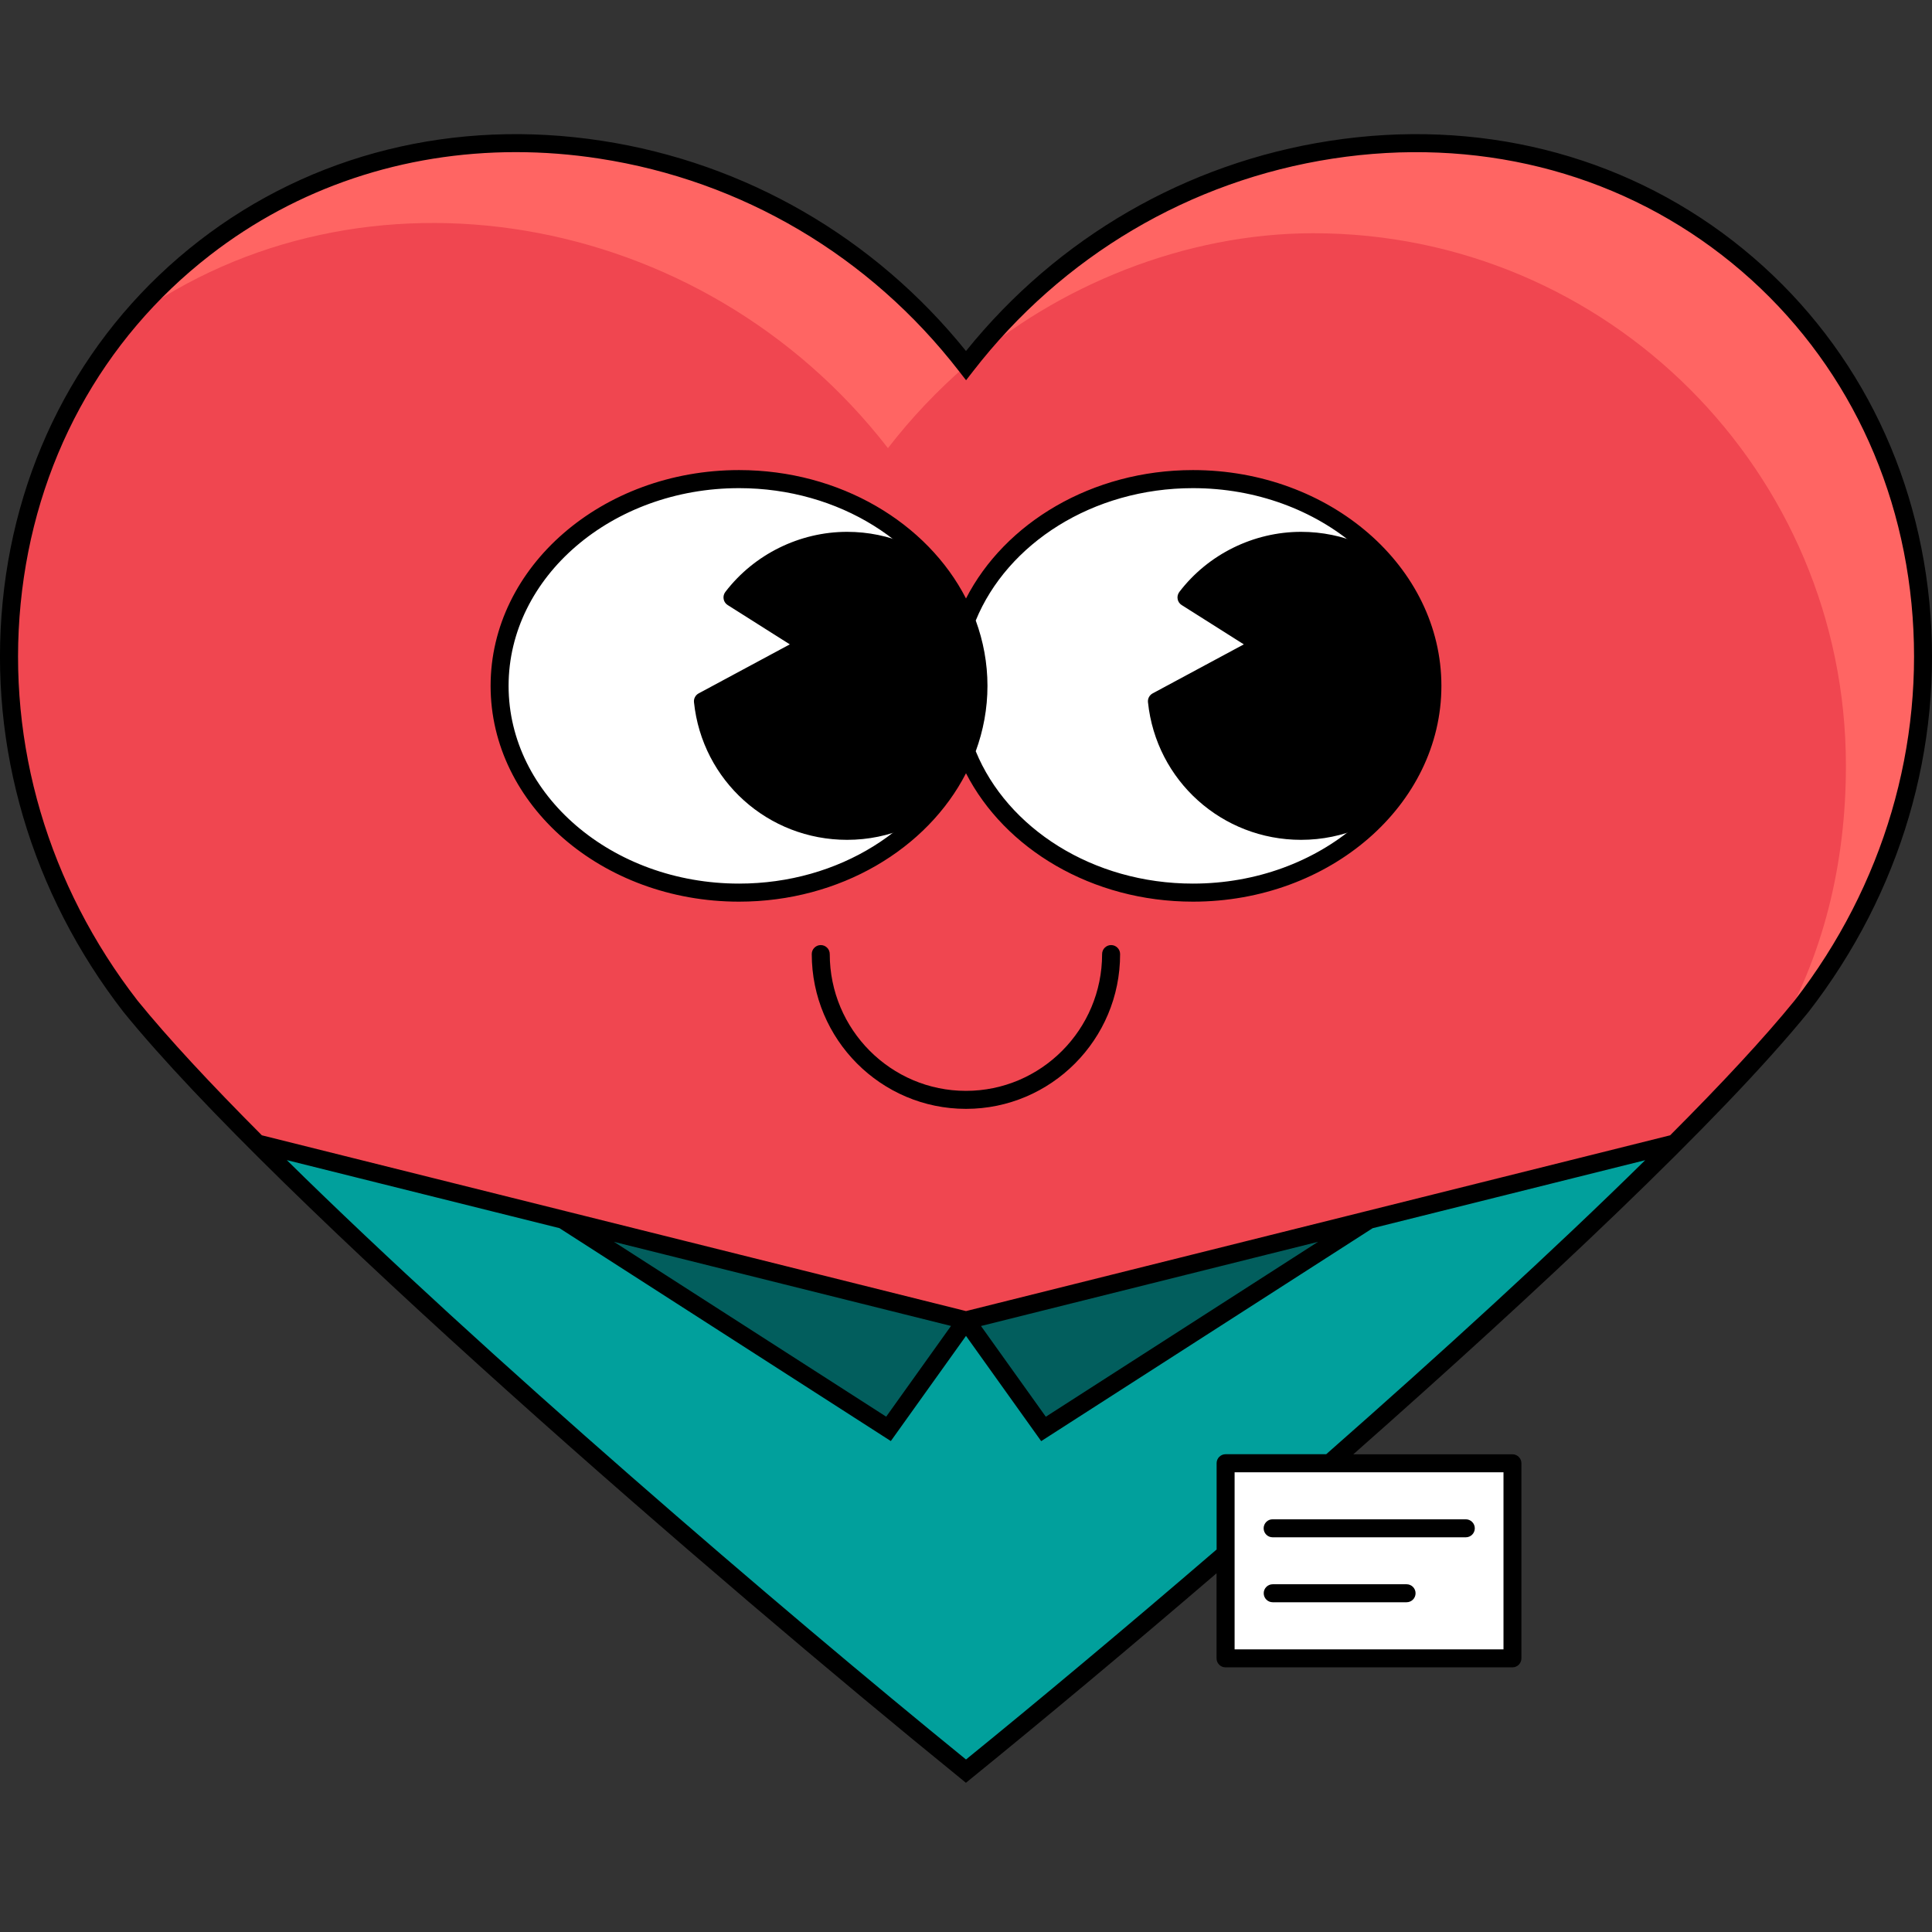
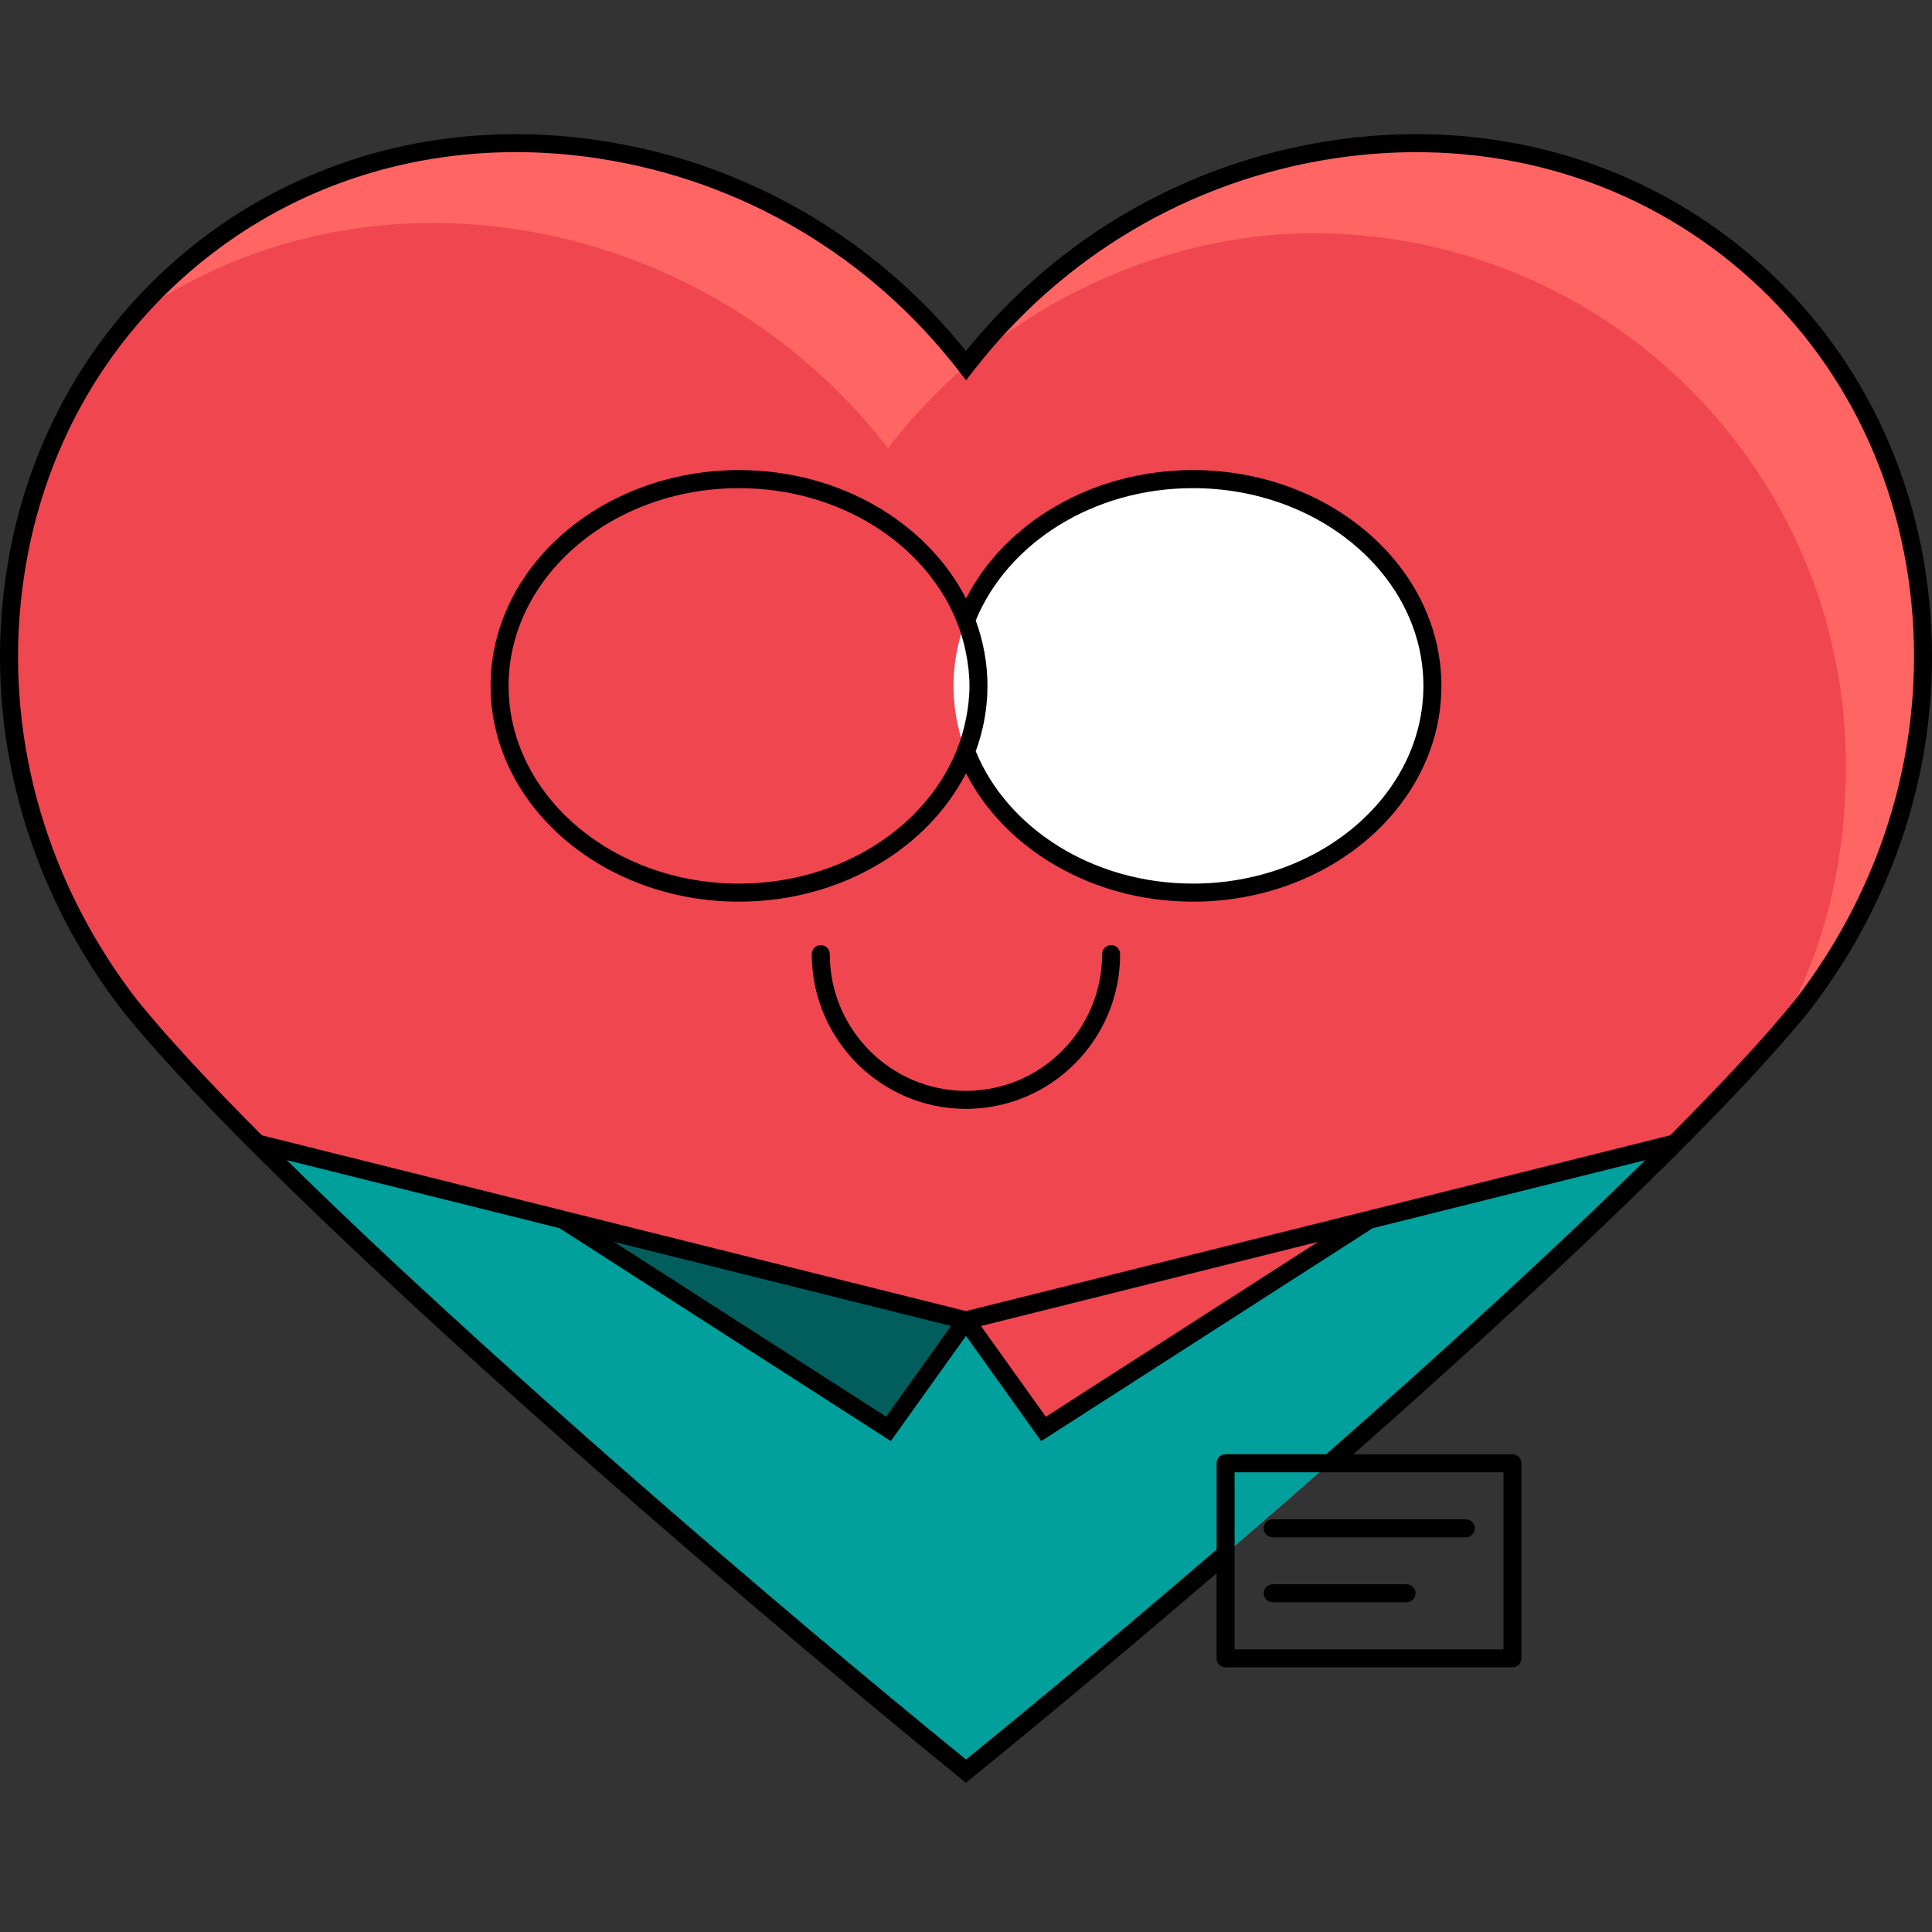
<svg xmlns="http://www.w3.org/2000/svg" xmlns:xlink="http://www.w3.org/1999/xlink" version="1.1" x="0px" y="0px" viewBox="0 0 283.46 283.46" style="enable-background:new 0 0 283.46 283.46;" xml:space="preserve">
  <rect x="0" y="0" width="283.46" height="283.46" fill="#333333" stroke="none" />
  <style type="text/css">
	.st0{fill:#F04650;}
	.st1{fill:#01A09C;}
	.st2{fill:#025E5D;}
	.st3{fill:#FF6563;}
	.st4{fill:#FFFFFF;}
	.st5{clip-path:url(#SVGID_00000034781928338636380450000011470162759631844508_);}
	.st6{clip-path:url(#SVGID_00000175311410180932016260000018326269361249944253_);}
</style>
  <g id="HG_Farbe">
    <g>
      <path class="st0" d="M141.73,259.86c39.62-32.14,101.44-86.17,122.59-112.23c27.49-35.49,22.62-85.3-10.88-111.26    s-84.21-18.24-111.71,17.25c-27.49-35.49-78.2-43.21-111.71-17.25s-38.38,75.77-10.88,111.26    C40.3,173.69,102.12,227.72,141.73,259.86z" />
    </g>
    <path class="st1" d="M245.73,167.76c-28.04,28.09-72.87,66.84-104,92.09c-31.13-25.26-75.96-64.01-103.97-92.09l44.86,11.21   l47.74,30.68l11.37-15.92l11.37,15.92l47.77-30.68L245.73,167.76z" />
    <polygon class="st2" points="141.73,193.73 130.36,209.66 82.62,178.98  " />
-     <polygon class="st2" points="200.87,178.98 153.1,209.66 141.73,193.73  " />
    <g>
      <path class="st3" d="M141.73,53.64c-4.13,3.6-7.99,7.62-11.45,12.11C102.96,30.49,53.02,22.29,19.11,46.81    c3.2-3.78,6.82-7.3,10.9-10.45C63.52,10.42,114.25,18.14,141.73,53.64z" />
    </g>
    <path class="st3" d="M264.32,147.63c-1.14,1.4-2.41,2.91-3.78,4.47c6.9-11.64,10.29-25.23,10.29-39.75   c0-43.16-34.99-78.13-78.13-78.13c-18.91,0-37.64,7.75-50.97,19.41c27.51-35.49,78.21-43.22,111.72-17.27   C286.93,62.34,291.82,112.14,264.32,147.63z" />
-     <rect x="179.85" y="214.69" class="st4" width="42.09" height="28.62" />
  </g>
  <g id="HG_Outline">
    <g>
      <path d="M206.37,232.44h-19.64c-0.73,0-1.32,0.59-1.32,1.32s0.59,1.32,1.32,1.32h19.64c0.73,0,1.32-0.59,1.32-1.32    S207.1,232.44,206.37,232.44z" />
      <path d="M185.4,224.23c0,0.73,0.59,1.32,1.32,1.32h28.34c0.73,0,1.32-0.59,1.32-1.32c0-0.73-0.59-1.32-1.32-1.32h-28.34    C185.99,222.9,185.4,223.5,185.4,224.23z" />
      <path d="M283.07,88.31c-2.09-21.38-12.33-40.19-28.82-52.97c-16.51-12.79-37.52-18.01-59.12-14.68    c-21.06,3.24-39.96,14.17-53.4,30.84c-13.44-16.67-32.34-27.6-53.4-30.84c-21.61-3.33-42.61,1.89-59.12,14.68    C12.72,48.11,2.48,66.93,0.39,88.31c-2.09,21.35,4.2,42.71,17.72,60.16c22.17,27.31,87.08,83.45,122.78,112.42l0.83,0.68    l0.83-0.68c10.16-8.25,22.7-18.7,35.94-30.06v12.48c0,0.73,0.59,1.32,1.32,1.32h42.09c0.73,0,1.32-0.59,1.32-1.32v-28.62    c0-0.73-0.59-1.32-1.32-1.32h-23.34c27.27-24.07,54.06-49.23,66.8-64.92C278.87,131.01,285.16,109.66,283.07,88.31z     M220.59,216.01v25.98h-39.45v-13.43v-3.49v-9.06h10.42h4.01H220.59z M194.58,213.36h-14.76c-0.73,0-1.32,0.59-1.32,1.32v12.66    c-13.49,11.6-26.33,22.33-36.77,30.81c-27.25-22.15-70.78-59.49-99.65-87.94l40,9.98l48.62,31.24L141.73,196l11.03,15.44    l48.63-31.24l39.99-9.98C227.91,183.49,211.28,198.67,194.58,213.36z M90.08,182.2l49.45,12.34l-9.51,13.31L90.08,182.2z     M193.38,182.2l-39.94,25.66l-9.51-13.31L193.38,182.2z M263.3,146.8c-4.5,5.54-10.81,12.31-18.26,19.77l-103.31,25.79    L38.42,166.57c-7.44-7.46-13.73-14.21-18.23-19.75C7.1,129.93,1,109.24,3.03,88.56c2.02-20.65,11.89-38.81,27.81-51.14    c12.79-9.91,28.38-15.1,44.84-15.1c4.04,0,8.14,0.31,12.26,0.95c20.94,3.22,39.68,14.29,52.75,31.17l1.05,1.35l1.05-1.35    c13.08-16.88,31.81-27.95,52.75-31.17c20.9-3.21,41.17,1.82,57.1,14.16c15.92,12.33,25.79,30.49,27.81,51.14    C282.46,109.24,276.37,129.93,263.3,146.8z" />
    </g>
  </g>
  <g id="Mund">
    <g>
-       <path d="M141.73,162.69c-12.48,0-22.63-10.19-22.63-22.71c0-0.73,0.59-1.32,1.32-1.32s1.32,0.59,1.32,1.32    c0,11.07,8.97,20.07,19.98,20.07c11.02,0,19.98-9,19.98-20.07c0-0.73,0.59-1.32,1.32-1.32c0.73,0,1.32,0.59,1.32,1.32    C164.36,152.5,154.21,162.69,141.73,162.69z" />
+       <path d="M141.73,162.69c-12.48,0-22.63-10.19-22.63-22.71c0-0.73,0.59-1.32,1.32-1.32s1.32,0.59,1.32,1.32    c0,11.07,8.97,20.07,19.98,20.07c11.02,0,19.98-9,19.98-20.07c0-0.73,0.59-1.32,1.32-1.32c0.73,0,1.32,0.59,1.32,1.32    C164.36,152.5,154.21,162.69,141.73,162.69" />
    </g>
  </g>
  <g id="Augen">
    <g>
      <defs>
        <ellipse id="SVGID_1_" cx="175.03" cy="100.63" rx="35.13" ry="30.33" />
      </defs>
      <use xlink:href="#SVGID_1_" style="overflow:visible;fill:#FFFFFF;" />
      <clipPath id="SVGID_00000007413926688573443320000004536833093166662279_">
        <use xlink:href="#SVGID_1_" style="overflow:visible;" />
      </clipPath>
-       <path style="clip-path:url(#SVGID_00000007413926688573443320000004536833093166662279_);" d="M190.89,78.03    c-6.97,0-13.65,3.3-17.86,8.82c-0.22,0.3-0.32,0.67-0.25,1.04c0.06,0.36,0.28,0.69,0.59,0.88l9.12,5.77l-13.37,7.19    c-0.47,0.25-0.75,0.77-0.69,1.3c1.2,11.51,10.86,20.19,22.46,20.19c12.46,0,22.6-10.14,22.6-22.6S203.35,78.03,190.89,78.03z" />
    </g>
    <g>
      <defs>
-         <ellipse id="SVGID_00000132047020160480842020000016363375535449406121_" cx="108.43" cy="100.63" rx="35.13" ry="30.33" />
-       </defs>
+         </defs>
      <use xlink:href="#SVGID_00000132047020160480842020000016363375535449406121_" style="overflow:visible;fill:#FFFFFF;" />
      <clipPath id="SVGID_00000021083963672326556730000006236189310630384514_">
        <use xlink:href="#SVGID_00000132047020160480842020000016363375535449406121_" style="overflow:visible;" />
      </clipPath>
      <path style="clip-path:url(#SVGID_00000021083963672326556730000006236189310630384514_);" d="M124.29,78.03    c-6.97,0-13.65,3.3-17.87,8.82c-0.22,0.29-0.32,0.67-0.25,1.04c0.06,0.36,0.28,0.69,0.59,0.88l9.12,5.77l-13.37,7.19    c-0.47,0.25-0.75,0.77-0.69,1.3c1.2,11.51,10.86,20.19,22.47,20.19c12.46,0,22.59-10.14,22.59-22.6S136.75,78.03,124.29,78.03z" />
    </g>
  </g>
  <g id="Ebene_5">
    <path d="M175.03,68.97c-14.84,0-27.62,7.76-33.3,18.84c-5.68-11.08-18.46-18.84-33.3-18.84c-20.1,0-36.45,14.2-36.45,31.66   s16.35,31.66,36.45,31.66c14.84,0,27.62-7.76,33.3-18.84c5.68,11.08,18.46,18.84,33.3,18.84c20.1,0,36.45-14.2,36.45-31.66   S195.13,68.97,175.03,68.97z M140.3,110.22c-4.63,11.29-17.15,19.42-31.87,19.42c-18.64,0-33.81-13.02-33.81-29.01   s15.17-29.01,33.81-29.01c14.72,0,27.24,8.13,31.87,19.42c0.63,1.54,1.11,3.13,1.43,4.77c0.31,1.57,0.51,3.17,0.51,4.82   s-0.2,3.25-0.51,4.82C141.41,107.09,140.93,108.68,140.3,110.22z M175.03,129.64c-14.72,0-27.24-8.13-31.87-19.42   c1.11-3.03,1.72-6.25,1.72-9.59s-0.61-6.56-1.72-9.59c4.63-11.29,17.15-19.42,31.87-19.42c18.64,0,33.81,13.02,33.81,29.01   S193.67,129.64,175.03,129.64z" />
  </g>
</svg>